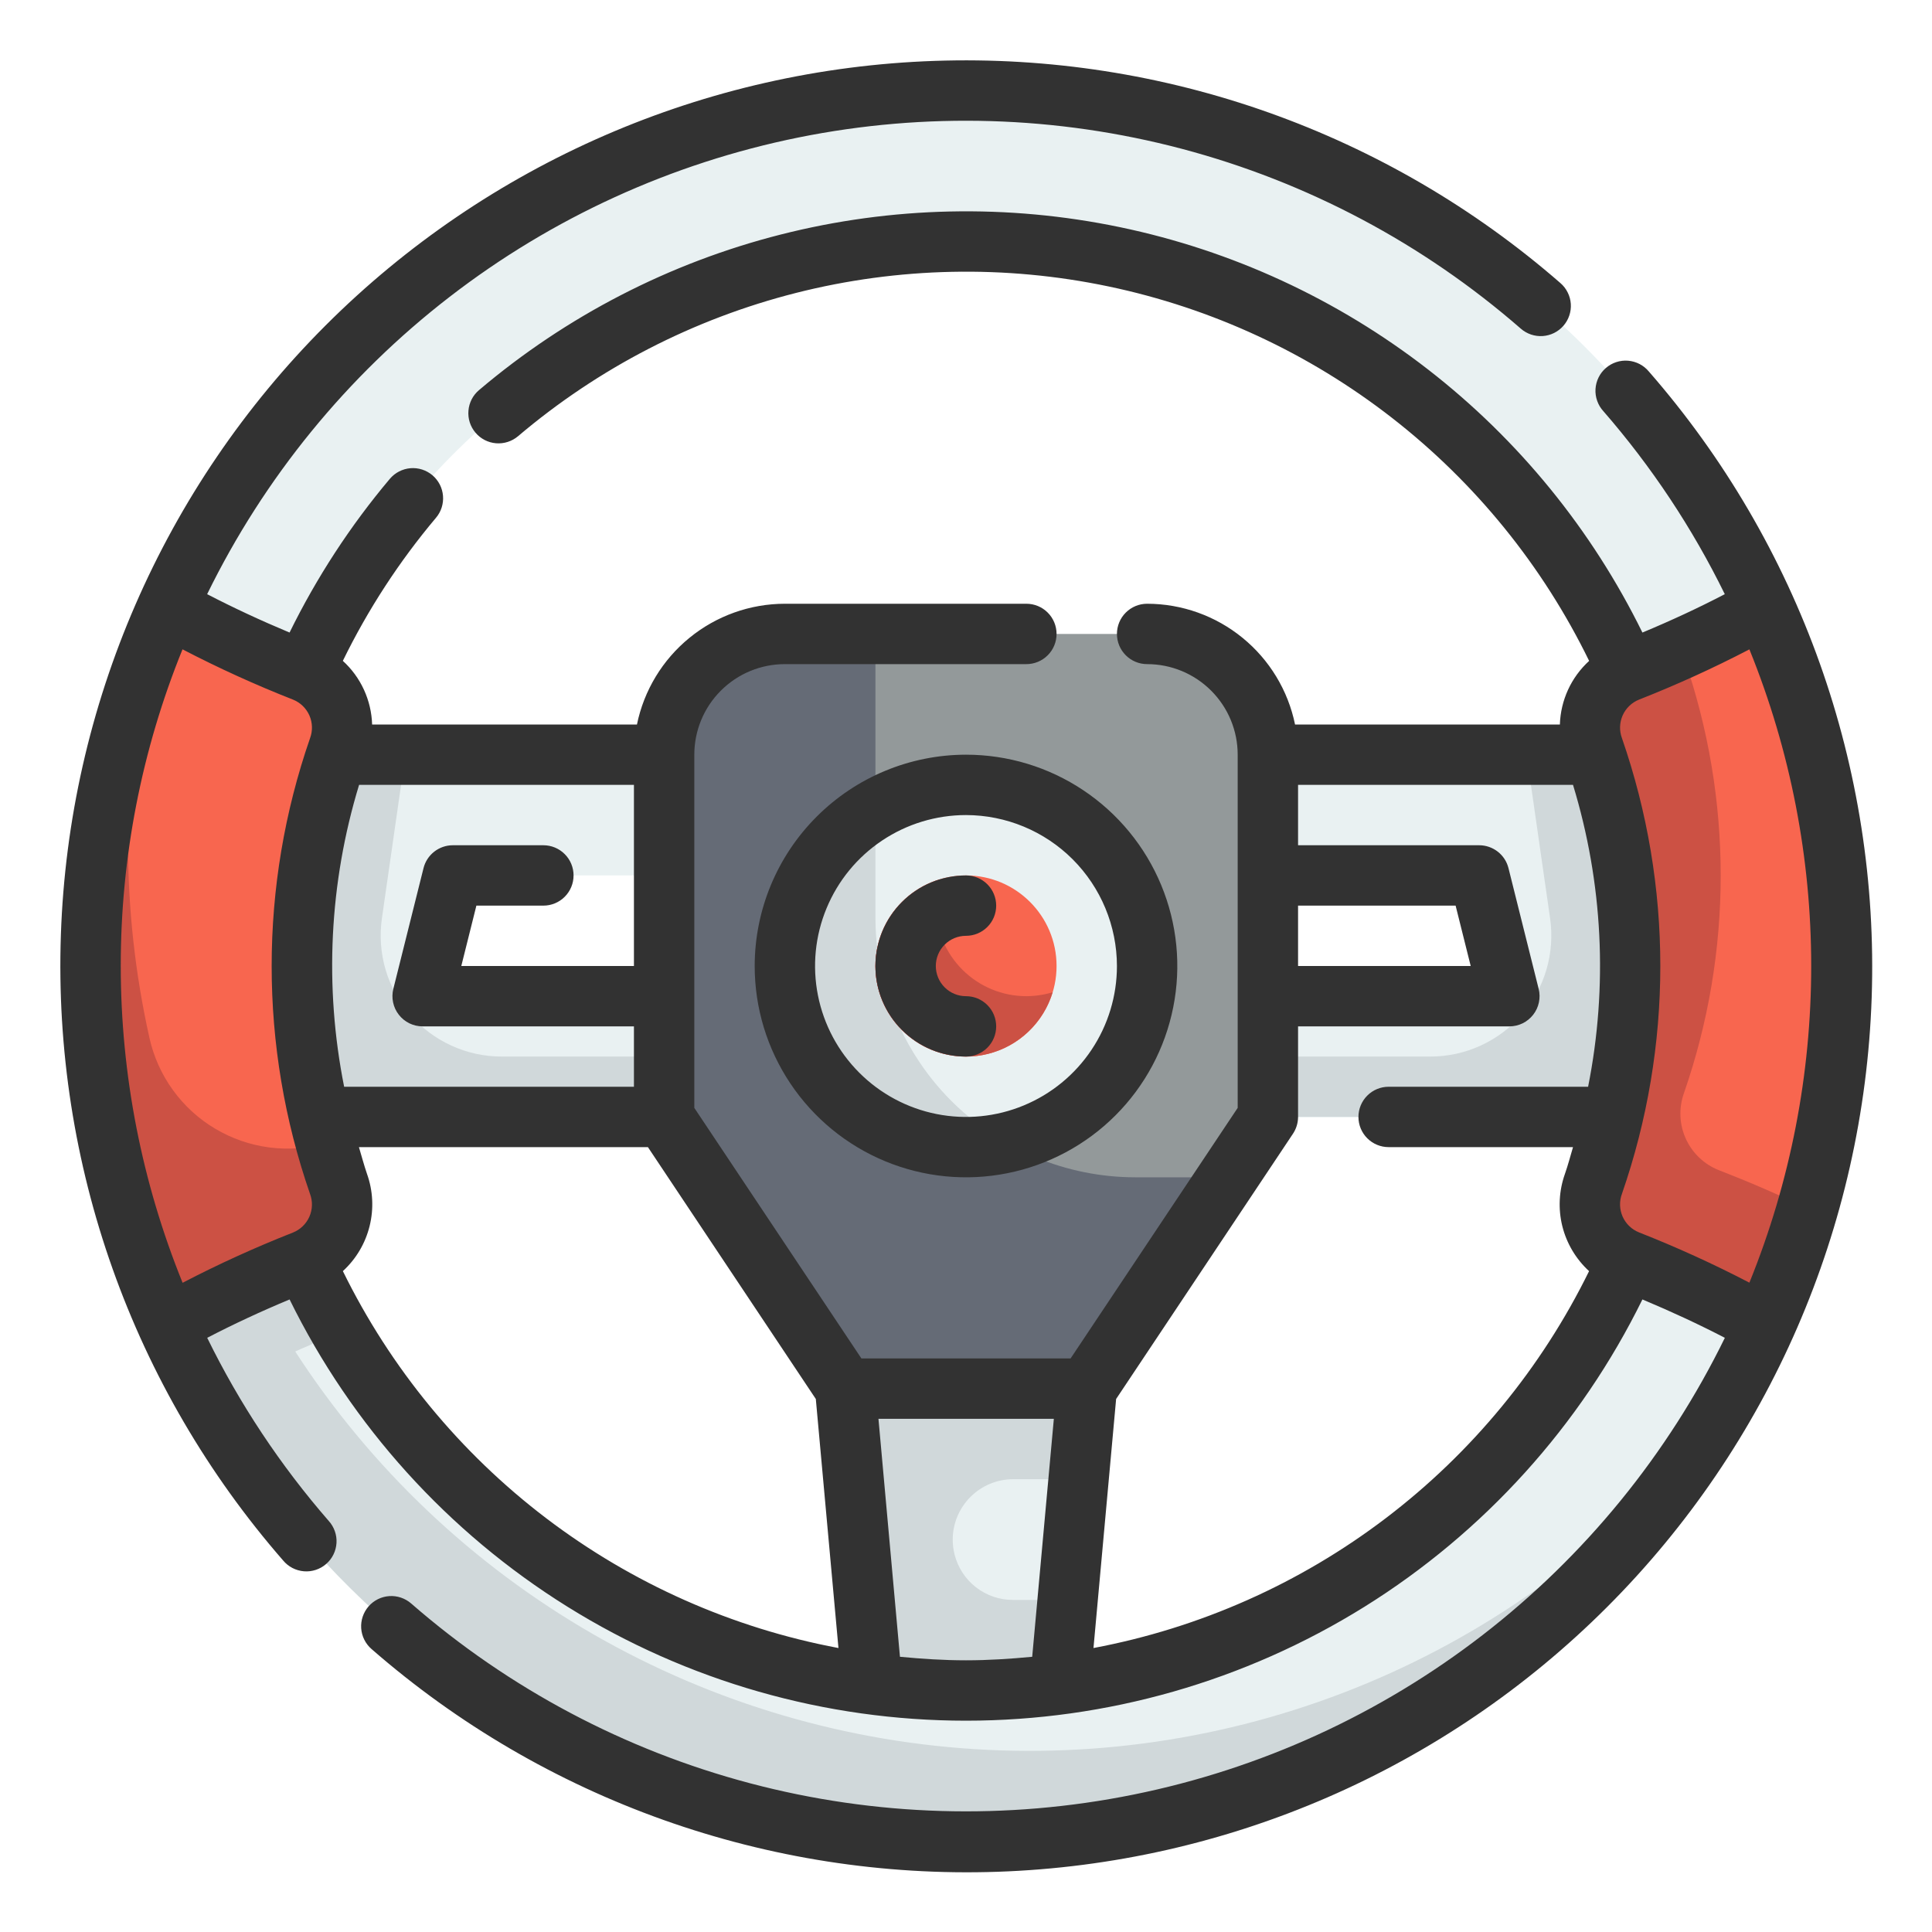
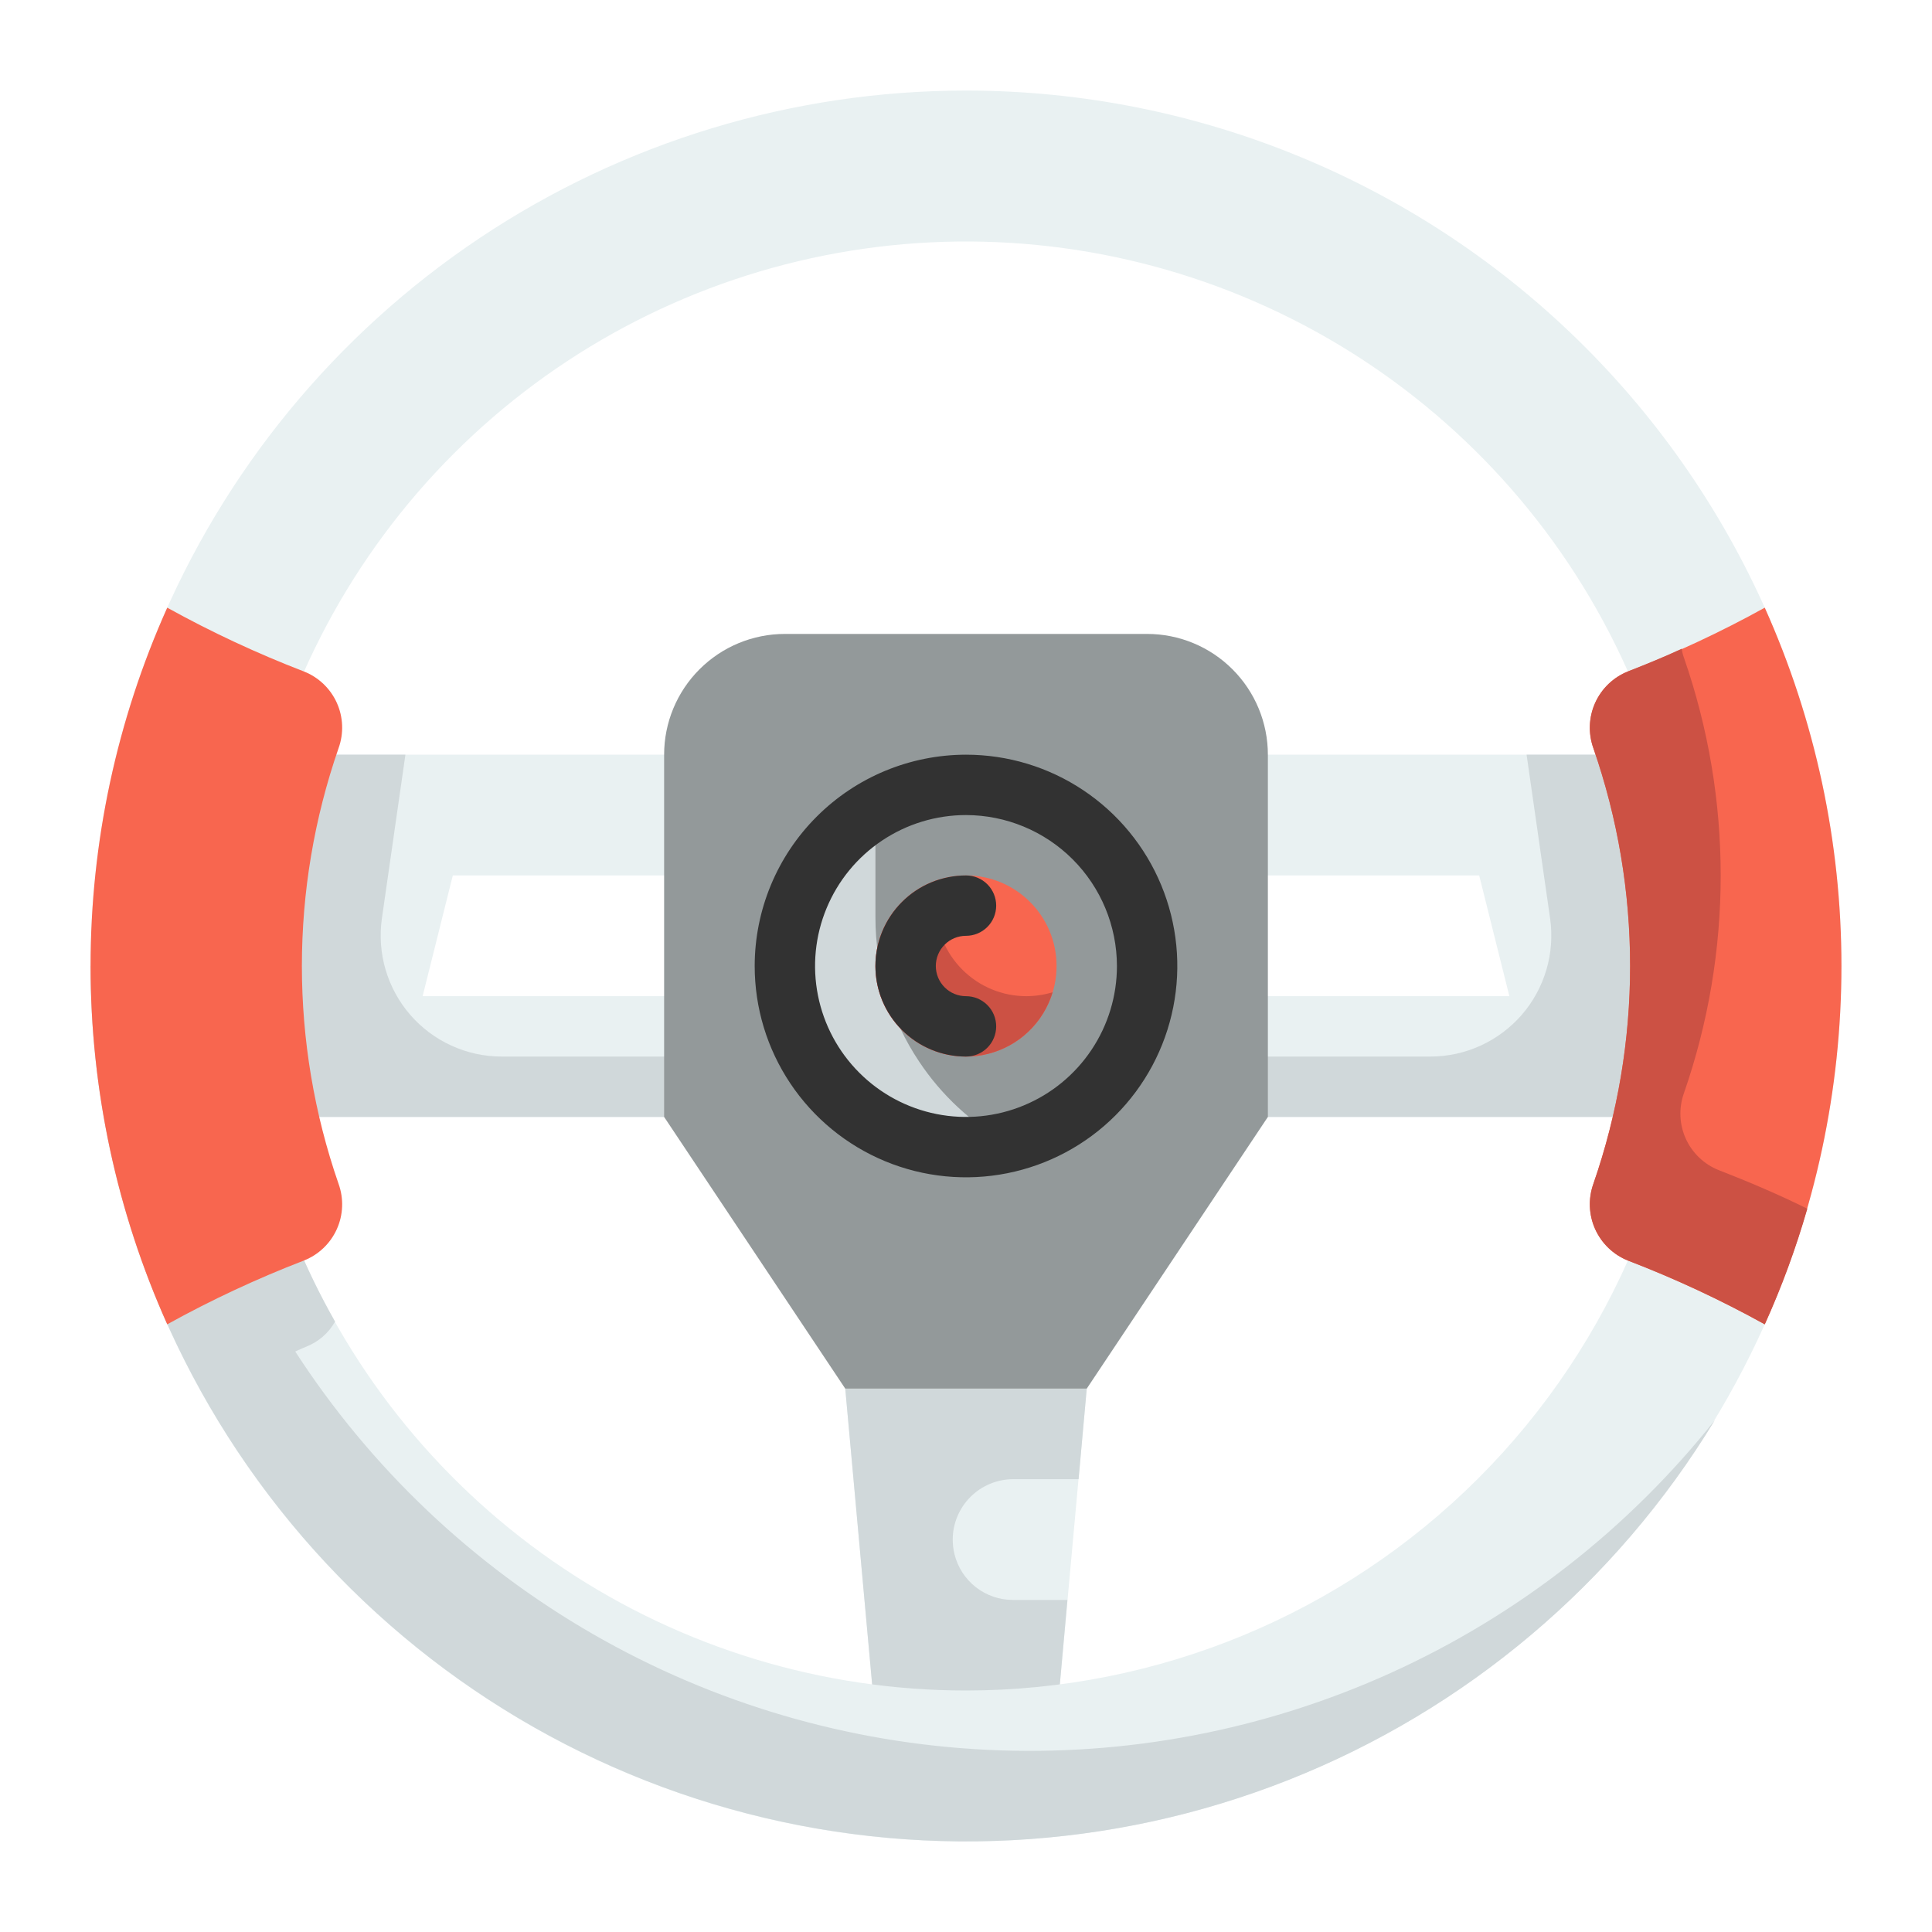
<svg xmlns="http://www.w3.org/2000/svg" width="64" height="64" viewBox="0 0 64 64" fill="none">
  <path d="M53 25H11L7 37H57L53 25ZM14 33L15 29H49L50 33H14Z" fill="#E9F1F2" />
  <path d="M53 25H50.57L51.35 30.43C51.43 30.997 51.388 31.576 51.226 32.125C51.064 32.675 50.786 33.184 50.411 33.617C50.035 34.05 49.571 34.397 49.05 34.636C48.529 34.875 47.963 34.999 47.39 35H16.61C16.037 34.999 15.471 34.875 14.95 34.636C14.428 34.397 13.965 34.05 13.589 33.617C13.214 33.184 12.936 32.675 12.774 32.125C12.612 31.576 12.57 30.997 12.65 30.43L13.43 25H11L7 37H57L53 25Z" fill="#D0D8DA" />
  <path d="M36 46H28L29 57H35L36 46Z" fill="#E9F1F2" />
  <path d="M31.56 51C31.56 51.165 31.58 51.33 31.62 51.49C31.728 51.922 31.977 52.306 32.329 52.58C32.681 52.854 33.114 53.002 33.56 53H35.36L35 57H29L28 46H36L35.73 49H33.56C33.03 49.002 32.522 49.213 32.148 49.587C31.773 49.962 31.561 50.47 31.56 51Z" fill="#D0D8DA" />
  <path d="M32 3C26.264 3 20.657 4.701 15.888 7.887C11.119 11.074 7.402 15.603 5.207 20.902C3.013 26.201 2.438 32.032 3.557 37.658C4.676 43.283 7.438 48.45 11.494 52.506C15.55 56.562 20.717 59.324 26.342 60.443C31.968 61.562 37.799 60.987 43.098 58.792C48.397 56.598 52.926 52.881 56.113 48.111C59.299 43.343 61 37.736 61 32C61 24.309 57.945 16.933 52.506 11.494C47.068 6.055 39.691 3 32 3V3ZM32 56C27.253 56 22.613 54.592 18.666 51.955C14.72 49.318 11.643 45.57 9.827 41.184C8.01 36.799 7.535 31.973 8.461 27.318C9.387 22.662 11.673 18.386 15.029 15.029C18.386 11.673 22.662 9.387 27.318 8.461C31.973 7.535 36.799 8.01 41.184 9.827C45.57 11.643 49.318 14.72 51.955 18.666C54.592 22.613 56 27.253 56 32C56 38.365 53.471 44.47 48.971 48.971C44.47 53.471 38.365 56 32 56Z" fill="#E9F1F2" />
  <path d="M3 32C3.002 38.331 5.076 44.487 8.904 49.529C12.732 54.572 18.104 58.224 24.201 59.928C30.298 61.632 36.785 61.295 42.673 58.968C48.56 56.641 53.525 52.452 56.81 47.04C53.949 50.643 50.271 53.513 46.081 55.413C41.891 57.313 37.308 58.188 32.713 57.966C28.117 57.745 23.641 56.432 19.653 54.137C15.665 51.843 12.281 48.632 9.78 44.77C9.89 44.72 10 44.67 10.12 44.62C10.535 44.464 10.882 44.166 11.1 43.78C9.06 40.19 7.991 36.13 8 32H3Z" fill="#D0D8DA" />
  <path d="M22 25V37L28 46H36L42 37V25C42 23.939 41.578 22.922 40.828 22.172C40.078 21.421 39.061 21 38 21H26C24.939 21 23.922 21.421 23.172 22.172C22.421 22.922 22 23.939 22 25Z" fill="#93999A" />
  <path d="M58.46 20.13C57.001 20.938 55.487 21.644 53.931 22.244C53.447 22.435 53.057 22.807 52.843 23.28C52.629 23.754 52.608 24.293 52.784 24.782C54.405 29.457 54.405 34.543 52.784 39.218C52.608 39.707 52.629 40.246 52.843 40.719C53.057 41.193 53.447 41.565 53.931 41.756C55.487 42.356 57.001 43.062 58.46 43.87C60.134 40.137 61 36.092 61 32C61 27.909 60.134 23.863 58.46 20.13V20.13Z" fill="#F8664F" />
  <path d="M5.54 20.13C3.866 23.863 3 27.909 3 32C3 36.092 3.866 40.137 5.54 43.87C6.999 43.062 8.513 42.356 10.069 41.756C10.553 41.565 10.943 41.193 11.157 40.719C11.371 40.246 11.392 39.707 11.216 39.218C9.595 34.543 9.595 29.457 11.216 24.782C11.392 24.293 11.371 23.754 11.157 23.28C10.943 22.807 10.553 22.435 10.069 22.244C8.513 21.644 6.999 20.938 5.54 20.13V20.13Z" fill="#F8664F" />
-   <path d="M40.67 39L36 46H28L22 37V25C22 23.939 22.421 22.922 23.172 22.172C23.922 21.421 24.939 21 26 21H29V30.39C29.002 32.673 29.91 34.862 31.524 36.476C33.138 38.09 35.327 38.998 37.61 39H40.67Z" fill="#656B76" />
-   <path d="M32 38C35.314 38 38 35.314 38 32C38 28.686 35.314 26 32 26C28.686 26 26 28.686 26 32C26 35.314 28.686 38 32 38Z" fill="#E9F1F2" />
  <path d="M33.33 37.85C32.894 37.951 32.448 38.001 32 38C30.681 37.998 29.4 37.561 28.354 36.757C27.308 35.953 26.557 34.828 26.215 33.554C25.874 32.28 25.961 30.929 26.465 29.71C26.968 28.491 27.859 27.472 29 26.81V30.39C28.999 32.092 29.503 33.756 30.45 35.17C31.187 36.277 32.173 37.195 33.33 37.85V37.85Z" fill="#D0D8DA" />
  <path d="M32 35C33.657 35 35 33.657 35 32C35 30.343 33.657 29 32 29C30.343 29 29 30.343 29 32C29 33.657 30.343 35 32 35Z" fill="#F8664F" />
  <path d="M34.87 32.87C34.72 33.366 34.444 33.815 34.068 34.173C33.693 34.531 33.231 34.785 32.729 34.911C32.226 35.038 31.699 35.031 31.199 34.893C30.699 34.755 30.244 34.489 29.877 34.123C29.511 33.756 29.245 33.301 29.107 32.801C28.969 32.301 28.962 31.774 29.089 31.271C29.215 30.768 29.469 30.307 29.827 29.932C30.185 29.556 30.634 29.28 31.13 29.13C31.046 29.412 31.002 29.705 31 30C31 30.796 31.316 31.559 31.879 32.121C32.441 32.684 33.204 33 34 33C34.295 32.998 34.588 32.955 34.87 32.87V32.87Z" fill="#CC5144" />
-   <path d="M29.071 31.362C29.025 31.572 29.001 31.785 29 32C29.001 32.761 29.293 33.493 29.816 34.045C29.423 33.197 29.172 32.291 29.071 31.362V31.362Z" fill="#AD4038" />
-   <path d="M11.22 39.22C11.058 38.778 10.921 38.327 10.81 37.87C10.196 38.045 9.552 38.093 8.919 38.01C8.285 37.928 7.676 37.716 7.127 37.389C6.578 37.063 6.102 36.627 5.728 36.11C5.353 35.592 5.089 35.004 4.95 34.38C4.479 32.269 4.241 30.113 4.24 27.95C4.239 25.783 4.48 23.623 4.96 21.51C3.573 25.09 2.91 28.91 3.01 32.748C3.109 36.586 3.969 40.367 5.54 43.87C6.999 43.062 8.513 42.357 10.07 41.76C10.552 41.567 10.941 41.194 11.155 40.721C11.37 40.248 11.393 39.71 11.22 39.22V39.22Z" fill="#CC5144" />
  <path d="M59.87 40.04C59.494 41.349 59.023 42.63 58.46 43.87C57.001 43.062 55.487 42.357 53.93 41.76C53.448 41.567 53.059 41.194 52.844 40.721C52.63 40.248 52.607 39.71 52.78 39.22C54.407 34.544 54.407 29.456 52.78 24.78C52.607 24.29 52.63 23.752 52.844 23.279C53.059 22.805 53.448 22.433 53.93 22.24C54.54 22 55.13 21.76 55.71 21.49C55.723 21.589 55.746 21.686 55.78 21.78C57.407 26.456 57.407 31.544 55.78 36.22C55.607 36.71 55.63 37.248 55.844 37.721C56.059 38.194 56.448 38.567 56.93 38.76C57.96 39.16 58.94 39.58 59.87 40.04Z" fill="#CC5144" />
  <path d="M25 32C25 33.385 25.41 34.738 26.18 35.889C26.949 37.04 28.042 37.937 29.321 38.467C30.6 38.997 32.008 39.136 33.366 38.865C34.724 38.595 35.971 37.929 36.95 36.95C37.929 35.971 38.595 34.724 38.865 33.366C39.136 32.008 38.997 30.6 38.467 29.321C37.937 28.042 37.04 26.949 35.889 26.18C34.738 25.41 33.385 25 32 25C30.144 25.002 28.365 25.74 27.053 27.053C25.74 28.365 25.002 30.144 25 32ZM37 32C37 32.989 36.707 33.956 36.157 34.778C35.608 35.6 34.827 36.241 33.913 36.619C33 36.998 31.994 37.097 31.024 36.904C30.055 36.711 29.164 36.235 28.465 35.535C27.765 34.836 27.289 33.945 27.096 32.975C26.903 32.005 27.002 31 27.381 30.087C27.759 29.173 28.4 28.392 29.222 27.843C30.044 27.293 31.011 27 32 27C33.326 27.002 34.596 27.529 35.534 28.466C36.471 29.404 36.998 30.674 37 32V32Z" fill="#323232" />
  <path d="M29 32C29 32.796 29.316 33.559 29.879 34.121C30.441 34.684 31.204 35 32 35C32.265 35 32.52 34.895 32.707 34.707C32.895 34.52 33 34.265 33 34C33 33.735 32.895 33.48 32.707 33.293C32.52 33.105 32.265 33 32 33C31.735 33 31.48 32.895 31.293 32.707C31.105 32.52 31 32.265 31 32C31 31.735 31.105 31.48 31.293 31.293C31.48 31.105 31.735 31 32 31C32.265 31 32.52 30.895 32.707 30.707C32.895 30.52 33 30.265 33 30C33 29.735 32.895 29.48 32.707 29.293C32.52 29.105 32.265 29 32 29C31.204 29 30.441 29.316 29.879 29.879C29.316 30.441 29 31.204 29 32V32Z" fill="#323232" />
-   <path d="M54.62 12.306C54.535 12.204 54.43 12.119 54.312 12.058C54.194 11.997 54.064 11.96 53.931 11.949C53.799 11.938 53.665 11.954 53.539 11.996C53.412 12.038 53.295 12.104 53.195 12.192C53.094 12.279 53.012 12.386 52.954 12.505C52.895 12.625 52.861 12.755 52.853 12.888C52.845 13.021 52.864 13.154 52.909 13.28C52.953 13.405 53.022 13.521 53.112 13.619C54.711 15.457 56.064 17.495 57.136 19.683C56.273 20.132 55.364 20.556 54.407 20.954C52.733 17.547 50.305 14.566 47.305 12.239C44.306 9.912 40.816 8.299 37.099 7.525C33.383 6.751 29.539 6.834 25.86 7.77C22.18 8.705 18.763 10.468 15.868 12.923C15.665 13.094 15.539 13.339 15.518 13.604C15.495 13.868 15.579 14.13 15.751 14.333C15.922 14.536 16.167 14.662 16.432 14.684C16.696 14.705 16.959 14.621 17.161 14.45C19.828 12.187 22.977 10.564 26.367 9.704C29.758 8.844 33.3 8.771 36.723 9.489C40.146 10.207 43.36 11.698 46.119 13.848C48.878 15.997 51.109 18.749 52.642 21.893C52.348 22.162 52.11 22.486 51.944 22.848C51.778 23.21 51.685 23.602 51.673 24H42.9C42.668 22.871 42.054 21.857 41.161 21.129C40.269 20.4 39.152 20.001 38 20C37.735 20 37.48 20.105 37.293 20.293C37.105 20.48 37 20.735 37 21C37 21.265 37.105 21.52 37.293 21.707C37.48 21.895 37.735 22 38 22C38.796 22 39.559 22.316 40.121 22.879C40.684 23.441 41 24.204 41 25V36.7L35.465 45H28.535L23 36.7V25C23 24.204 23.316 23.441 23.879 22.879C24.441 22.316 25.204 22 26 22H34C34.265 22 34.52 21.895 34.707 21.707C34.895 21.52 35 21.265 35 21C35 20.735 34.895 20.48 34.707 20.293C34.52 20.105 34.265 20 34 20H26C24.848 20.001 23.731 20.4 22.839 21.129C21.946 21.857 21.332 22.871 21.1 24H12.327C12.315 23.602 12.222 23.21 12.056 22.848C11.889 22.485 11.652 22.16 11.357 21.892C12.187 20.192 13.223 18.6 14.442 17.153C14.527 17.053 14.591 16.937 14.631 16.812C14.671 16.686 14.686 16.555 14.675 16.424C14.664 16.293 14.628 16.166 14.568 16.049C14.507 15.932 14.425 15.828 14.325 15.743C14.224 15.659 14.108 15.594 13.983 15.554C13.858 15.514 13.726 15.499 13.595 15.51C13.464 15.521 13.337 15.558 13.22 15.618C13.104 15.678 13 15.761 12.915 15.861C11.604 17.417 10.489 19.128 9.592 20.954C8.635 20.554 7.725 20.13 6.862 19.683C8.748 15.828 11.496 12.458 14.893 9.835C18.29 7.211 22.245 5.405 26.452 4.554C30.659 3.704 35.005 3.833 39.154 4.931C43.304 6.03 47.145 8.068 50.38 10.888C50.479 10.974 50.594 11.04 50.718 11.082C50.843 11.124 50.974 11.141 51.106 11.132C51.237 11.123 51.365 11.088 51.482 11.03C51.6 10.971 51.705 10.89 51.791 10.791C51.877 10.692 51.943 10.577 51.985 10.452C52.027 10.328 52.044 10.196 52.035 10.065C52.026 9.934 51.991 9.806 51.932 9.689C51.874 9.571 51.793 9.466 51.694 9.38C45.966 4.388 38.556 1.756 30.962 2.017C23.368 2.277 16.156 5.41 10.783 10.783C5.41 16.156 2.277 23.368 2.017 30.962C1.756 38.556 4.388 45.966 9.38 51.694C9.465 51.796 9.57 51.881 9.688 51.942C9.806 52.003 9.936 52.04 10.069 52.051C10.201 52.062 10.335 52.046 10.461 52.004C10.588 51.962 10.705 51.896 10.805 51.808C10.906 51.721 10.988 51.614 11.046 51.495C11.105 51.375 11.139 51.245 11.147 51.112C11.155 50.979 11.136 50.846 11.091 50.72C11.047 50.595 10.978 50.48 10.888 50.381C9.289 48.543 7.936 46.505 6.864 44.317C7.727 43.868 8.637 43.445 9.593 43.046C11.651 47.233 14.841 50.76 18.802 53.227C22.762 55.693 27.334 57 32 57C36.666 57 41.238 55.693 45.199 53.227C49.159 50.76 52.349 47.233 54.407 43.046C55.364 43.446 56.275 43.87 57.138 44.317C55.252 48.173 52.505 51.543 49.108 54.167C45.711 56.791 41.756 58.598 37.549 59.448C33.342 60.299 28.996 60.171 24.846 59.073C20.697 57.975 16.856 55.937 13.62 53.117C13.521 53.031 13.406 52.965 13.281 52.923C13.157 52.881 13.025 52.864 12.894 52.873C12.763 52.882 12.635 52.917 12.518 52.975C12.4 53.034 12.295 53.115 12.209 53.214C12.123 53.313 12.057 53.428 12.015 53.553C11.973 53.677 11.956 53.809 11.965 53.94C11.974 54.071 12.009 54.199 12.067 54.316C12.126 54.434 12.207 54.539 12.306 54.625C18.034 59.625 25.447 62.262 33.045 62.005C40.644 61.747 47.861 58.613 53.236 53.236C58.612 47.86 61.745 40.643 62.002 33.044C62.259 25.446 59.62 18.033 54.62 12.306V12.306ZM43 30H48.219L48.719 32H43V30ZM21 32H15.281L15.781 30H18C18.265 30 18.52 29.895 18.707 29.707C18.895 29.52 19 29.265 19 29C19 28.735 18.895 28.48 18.707 28.293C18.52 28.105 18.265 28 18 28H15C14.777 28 14.56 28.075 14.385 28.212C14.209 28.349 14.084 28.541 14.03 28.757L13.03 32.757C12.993 32.904 12.99 33.058 13.022 33.207C13.053 33.356 13.118 33.495 13.212 33.615C13.305 33.735 13.425 33.832 13.561 33.899C13.698 33.965 13.848 34 14 34H21V36H11.4C10.737 32.677 10.907 29.241 11.895 26H21V32ZM4 32C3.998 28.404 4.693 24.842 6.046 21.51C7.236 22.129 8.458 22.685 9.707 23.176C9.949 23.273 10.143 23.461 10.249 23.7C10.354 23.938 10.362 24.209 10.271 24.453C8.575 29.343 8.575 34.663 10.271 39.553C10.362 39.797 10.353 40.068 10.248 40.306C10.142 40.544 9.948 40.732 9.706 40.829C8.459 41.32 7.238 41.875 6.049 42.494C4.697 39.16 4.001 35.597 4 32V32ZM11.358 42.107C11.793 41.709 12.101 41.191 12.243 40.618C12.386 40.045 12.356 39.444 12.158 38.888C12.058 38.596 11.978 38.296 11.89 38H21.463L27.025 46.343L27.775 54.593C24.256 53.931 20.94 52.458 18.09 50.291C15.241 48.123 12.935 45.321 11.358 42.107V42.107ZM29.812 54.883L29.1 47H34.91L34.193 54.883C33.464 54.952 32.736 55 32 55C31.264 55 30.536 54.952 29.812 54.883ZM36.223 54.593L36.973 46.343L42.832 37.555C42.941 37.391 43 37.197 43 37V34H50C50.152 34 50.302 33.965 50.439 33.899C50.575 33.832 50.695 33.735 50.788 33.615C50.882 33.495 50.947 33.356 50.978 33.207C51.01 33.058 51.007 32.904 50.97 32.757L49.97 28.757C49.916 28.541 49.791 28.349 49.615 28.212C49.439 28.075 49.223 28 49 28H43V26H52.108C53.098 29.241 53.27 32.676 52.608 36H46C45.735 36 45.48 36.105 45.293 36.293C45.105 36.48 45 36.735 45 37C45 37.265 45.105 37.52 45.293 37.707C45.48 37.895 45.735 38 46 38H52.108C52.02 38.3 51.942 38.595 51.84 38.888C51.642 39.444 51.612 40.046 51.754 40.619C51.897 41.191 52.205 41.709 52.64 42.108C51.062 45.322 48.757 48.124 45.907 50.291C43.058 52.459 39.742 53.931 36.223 54.593V54.593ZM54.293 40.824C54.051 40.727 53.857 40.539 53.751 40.3C53.646 40.062 53.638 39.791 53.729 39.547C55.424 34.658 55.424 29.341 53.729 24.452C53.638 24.208 53.647 23.938 53.752 23.699C53.858 23.461 54.052 23.273 54.294 23.176C55.541 22.685 56.762 22.13 57.951 21.511C60.681 28.238 60.681 35.763 57.951 42.49C56.762 41.871 55.541 41.315 54.293 40.824V40.824Z" fill="#323232" />
</svg>